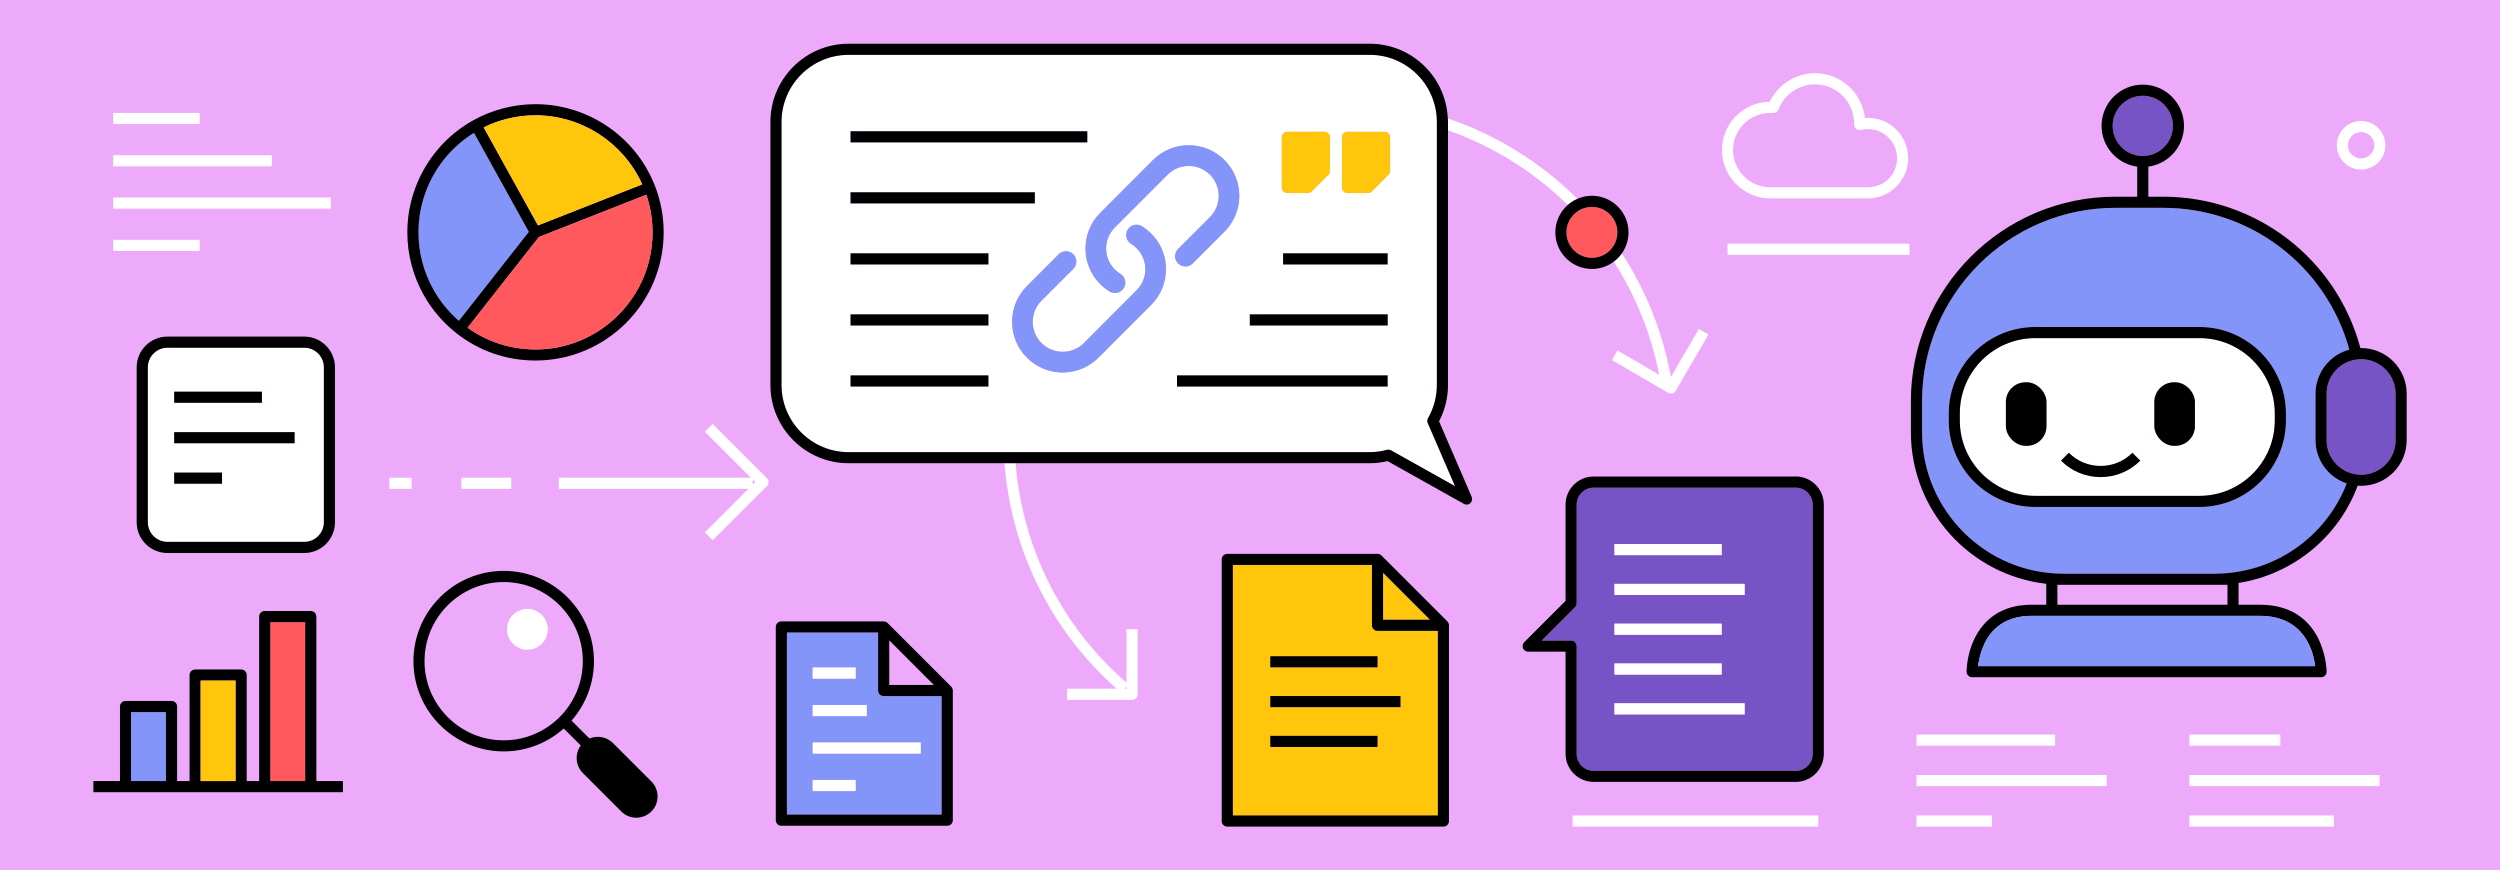
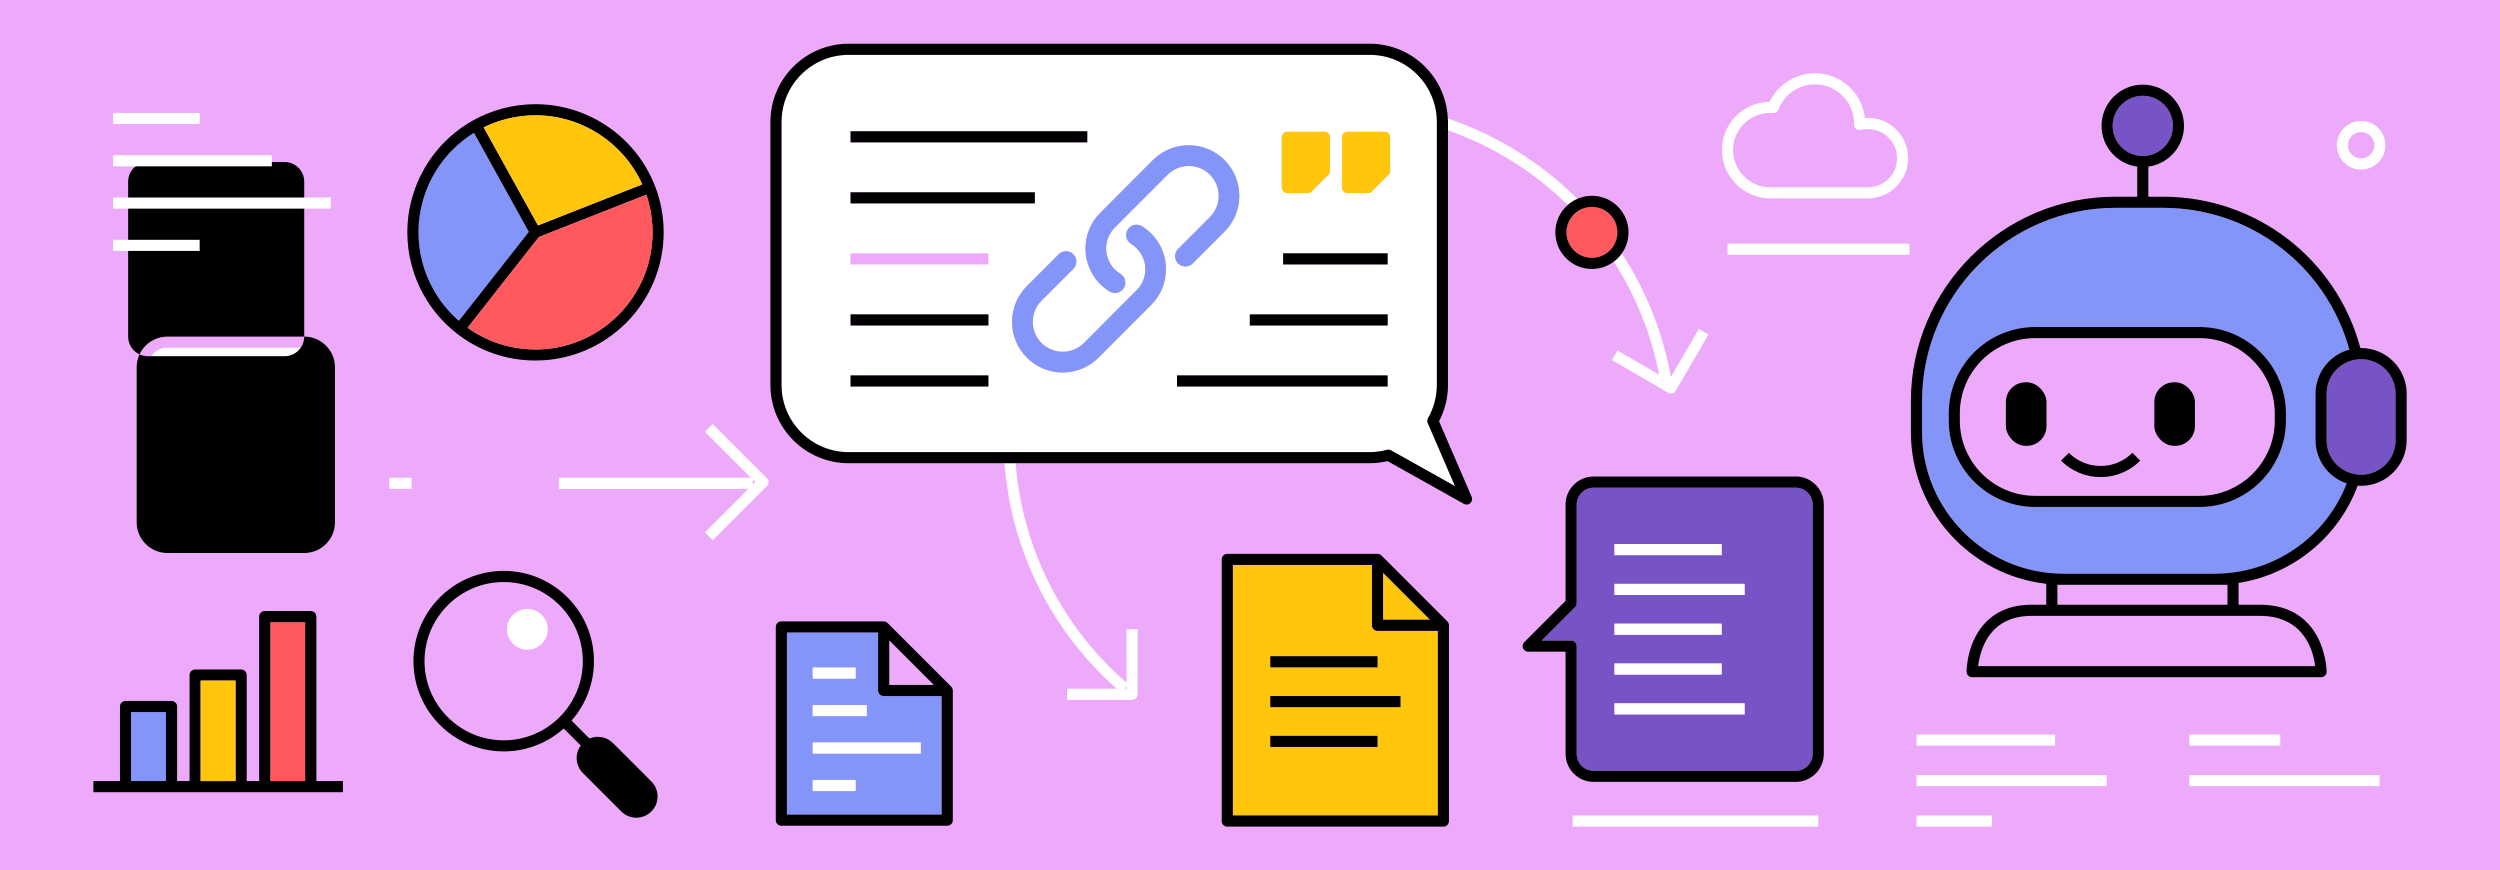
<svg xmlns="http://www.w3.org/2000/svg" id="Layer_2" viewBox="0 0 675 235">
  <defs>
    <style>
      .cls-1 {
        fill: none;
      }

      .cls-2 {
        fill: #7754c5;
      }

      .cls-3 {
        fill: #eeaafa;
      }

      .cls-4 {
        fill: #ff595e;
      }

      .cls-5 {
        fill: #fff;
      }

      .cls-6 {
        fill: #8395f8;
      }

      .cls-7 {
        fill: #ffc60b;
      }
    </style>
  </defs>
  <g id="Layer_3">
    <g>
      <rect class="cls-3" width="675" height="235" />
      <g>
        <path class="cls-1" d="M637.5,42.78c1.96,0,3.56-1.6,3.56-3.56s-1.6-3.56-3.56-3.56-3.56,1.6-3.56,3.56,1.6,3.56,3.56,3.56Z" />
        <polygon class="cls-1" points="304.18 185.96 304.18 185.32 303.63 185.96 304.18 185.96" />
        <path class="cls-1" d="M477.97,50.56h26.67c.07-.01.14-.02.21-.03,4.13-.26,7.36-3.7,7.36-7.83,0-4.33-3.53-7.86-7.86-7.86-.61,0-1.23.08-1.88.24-.45.11-.93,0-1.3-.29-.36-.29-.57-.74-.56-1.21v-.19c.01-5.88-4.73-10.62-10.56-10.62-4.34,0-8.3,2.73-9.86,6.79-.24.62-.85,1-1.51.96-.28-.02-.49-.04-.7-.04-5.54,0-10.04,4.5-10.04,10.04s4.5,10.04,10.04,10.04Z" />
        <polygon class="cls-1" points="555.49 157.9 555.49 163.28 601.42 163.28 601.42 157.9 598.01 157.9 557.15 157.9 555.49 157.9" />
        <path class="cls-1" d="M135.99,157.15c-11.78,0-21.37,9.59-21.37,21.37s9.59,21.37,21.37,21.37,21.37-9.59,21.37-21.37-9.59-21.37-21.37-21.37ZM142.39,175.43c-3.04,0-5.51-2.47-5.51-5.51s2.47-5.51,5.51-5.51,5.51,2.46,5.51,5.51-2.47,5.51-5.51,5.51Z" />
        <polygon class="cls-1" points="203.24 130.82 203.9 130.16 203.24 129.51 203.24 130.82" />
        <path class="cls-6" d="M633.39,130.46c-.14-.05-.28-.1-.41-.16-.19-.07-.37-.15-.55-.23-.13-.06-.27-.12-.4-.19-.18-.09-.35-.18-.53-.28-.12-.07-.25-.14-.37-.21-.17-.11-.34-.22-.51-.33-.11-.07-.22-.15-.33-.23-.18-.13-.35-.27-.52-.41-.09-.07-.18-.14-.27-.21-.25-.21-.49-.43-.72-.67,0,0-.01,0-.02-.01-.24-.24-.46-.48-.67-.74-.07-.08-.14-.17-.2-.26-.14-.17-.28-.35-.41-.53-.08-.11-.15-.22-.22-.33-.11-.17-.22-.34-.33-.51-.07-.12-.14-.24-.2-.36-.1-.17-.19-.35-.28-.53-.06-.13-.12-.26-.18-.39-.08-.18-.16-.36-.23-.54-.05-.13-.1-.27-.15-.4-.07-.19-.13-.38-.18-.57-.04-.13-.08-.27-.12-.41-.05-.2-.1-.41-.14-.61-.03-.13-.06-.26-.08-.4-.04-.23-.07-.46-.09-.69-.01-.12-.03-.23-.04-.34-.03-.35-.05-.7-.05-1.06v-12.58c0-.37.02-.74.05-1.1.01-.12.03-.24.05-.36.03-.24.06-.48.1-.72.03-.14.06-.28.09-.42.05-.21.09-.42.15-.63.04-.14.09-.29.13-.43.06-.2.12-.39.2-.58.05-.14.11-.28.17-.42.08-.19.16-.37.24-.55.06-.14.13-.27.2-.41.09-.18.19-.35.29-.53.08-.13.15-.26.23-.39.11-.17.23-.34.34-.51.08-.12.16-.24.25-.35.13-.17.27-.34.41-.5.09-.1.17-.21.26-.3.16-.18.34-.36.51-.53.07-.07.14-.15.22-.22.25-.24.52-.47.79-.69.03-.02.06-.04.09-.07.25-.19.5-.37.76-.55.1-.06.2-.12.3-.18.2-.12.4-.25.61-.36.12-.07.24-.12.36-.18.19-.1.39-.19.59-.28.13-.06.27-.11.4-.16.2-.08.4-.15.6-.22.14-.05.29-.09.43-.13.11-.03.21-.07.32-.1-6.22-22.62-26.69-38.29-50.31-38.29h-12.87c-28.78,0-52.2,23.42-52.2,52.2v8.38c0,21.07,17.14,38.21,38.2,38.21h40.86c15.81,0,29.92-9.72,35.61-24.36-.08-.02-.15-.06-.22-.08ZM617.19,113.54c0,12.87-10.47,23.34-23.34,23.34h-44.36c-12.87,0-23.34-10.47-23.34-23.34v-1.92c0-12.87,10.47-23.33,23.34-23.33h44.36c12.87,0,23.34,10.47,23.34,23.33v1.92Z" />
        <path class="cls-5" d="M390.96,35.18c8.73,3.08,17,7.54,24.49,13.32,2.77,2.14,5.37,4.44,7.84,6.85.77-.68,1.64-1.25,2.59-1.66-2.69-2.68-5.55-5.21-8.59-7.56-8.04-6.21-16.95-10.96-26.37-14.15.01.32.05.63.05.95v2.25Z" />
        <path class="cls-5" d="M271.31,126.24c2.11,23.19,12.82,44.32,30.2,59.72h-13.41v3h17.57c.83,0,1.5-.67,1.5-1.5v-17.57h-3v14.44c-17.21-14.94-27.82-35.64-29.88-58.36-.03-.3-.05-.6-.07-.9h-3.01c.03.39.06.78.09,1.17ZM304.18,185.96h-.55l.55-.64v.64Z" />
        <path class="cls-5" d="M435.73,70.64c5.93,9.24,10.1,19.57,12.23,30.53l-11.23-6.54-1.51,2.59,15.19,8.84c.23.13.49.2.75.2.13,0,.26-.02.38-.05.38-.1.71-.35.91-.7l8.84-15.19-2.59-1.51-7.56,12.99c-2.17-12.02-6.7-23.34-13.26-33.38-.6.84-1.33,1.59-2.15,2.21Z" />
        <path class="cls-5" d="M637.5,45.78c3.62,0,6.56-2.94,6.56-6.56s-2.94-6.56-6.56-6.56-6.56,2.94-6.56,6.56,2.94,6.56,6.56,6.56ZM637.5,35.66c1.96,0,3.56,1.6,3.56,3.56s-1.6,3.56-3.56,3.56-3.56-1.6-3.56-3.56,1.6-3.56,3.56-3.56Z" />
-         <path class="cls-5" d="M593.86,91.29h-44.36c-11.21,0-20.34,9.12-20.34,20.33v1.92c0,11.21,9.12,20.34,20.34,20.34h44.36c11.21,0,20.34-9.12,20.34-20.34v-1.92c0-11.21-9.12-20.33-20.34-20.33ZM552.55,115.06c0,2.93-2.38,5.31-5.31,5.31h-.33c-2.93,0-5.31-2.38-5.31-5.31v-6.52c0-2.93,2.38-5.31,5.31-5.31h.33c2.93,0,5.31,2.38,5.31,5.31v6.52ZM567.17,128.81c-4.04,0-7.84-1.58-10.7-4.44l2.12-2.12c2.29,2.29,5.34,3.56,8.58,3.56s6.29-1.26,8.58-3.56l2.12,2.12c-2.86,2.86-6.66,4.44-10.7,4.44ZM592.63,115.06c0,2.93-2.38,5.31-5.31,5.31h-.33c-2.93,0-5.31-2.38-5.31-5.31v-6.52c0-2.93,2.38-5.31,5.31-5.31h.33c2.93,0,5.31,2.38,5.31,5.31v6.52Z" />
        <path d="M593.86,88.29h-44.36c-12.87,0-23.34,10.47-23.34,23.33v1.92c0,12.87,10.47,23.34,23.34,23.34h44.36c12.87,0,23.34-10.47,23.34-23.34v-1.92c0-12.87-10.47-23.33-23.34-23.33ZM614.19,113.54c0,11.21-9.12,20.34-20.34,20.34h-44.36c-11.21,0-20.34-9.12-20.34-20.34v-1.92c0-11.21,9.12-20.33,20.34-20.33h44.36c11.21,0,20.34,9.12,20.34,20.33v1.92Z" />
        <path class="cls-2" d="M578.55,42.12c4.48,0,8.13-3.65,8.13-8.13s-3.65-8.13-8.13-8.13-8.13,3.65-8.13,8.13,3.65,8.13,8.13,8.13Z" />
        <path class="cls-2" d="M637.5,96.99c-.34,0-.72.03-1.14.08-3.78.46-6.81,3.17-7.81,6.68-.23.81-.35,1.67-.35,2.54v12.58c0,4.51,3.22,8.36,7.66,9.15.59.11,1.13.16,1.65.16,5.13,0,9.31-4.18,9.31-9.31v-12.58c0-5.13-4.18-9.31-9.31-9.31Z" />
        <path d="M637.5,93.99c-.06,0-.13,0-.19,0-6.45-24.13-28.18-40.88-53.3-40.88h-3.96v-8.12c5.43-.74,9.63-5.39,9.63-11.01,0-6.14-4.99-11.13-11.13-11.13s-11.13,4.99-11.13,11.13c0,5.63,4.2,10.28,9.63,11.01v8.12h-5.91c-30.44,0-55.2,24.76-55.2,55.2v8.38c0,21.15,16.01,38.61,36.55,40.93v5.65h-3.41c-5.25-.09-9.51,1.4-12.65,4.48-5.4,5.29-5.46,13.26-5.46,13.6,0,.83.67,1.5,1.5,1.5h94.22c.83,0,1.5-.67,1.5-1.5,0-.18-.21-18.08-18.08-18.08h-5.7v-5.88c14.54-2.28,26.92-12.23,32.17-26.26.31.02.61.04.91.04,6.79,0,12.31-5.52,12.31-12.31v-12.58c0-6.79-5.52-12.31-12.31-12.31ZM578.55,25.86c4.48,0,8.13,3.65,8.13,8.13s-3.65,8.13-8.13,8.13-8.13-3.65-8.13-8.13,3.65-8.13,8.13-8.13ZM646.81,118.87c0,5.13-4.18,9.31-9.31,9.31-.52,0-1.06-.05-1.65-.16-4.44-.79-7.66-4.64-7.66-9.15v-12.58c0-.88.12-1.73.35-2.54,1-3.51,4.03-6.22,7.81-6.68.42-.05.79-.08,1.14-.08,5.13,0,9.31,4.17,9.31,9.31v12.58ZM598.01,154.9h-40.86c-21.07,0-38.2-17.14-38.2-38.21v-8.38c0-28.78,23.42-52.2,52.2-52.2h12.87c23.62,0,44.09,15.67,50.31,38.29-.11.03-.21.07-.32.1-.15.04-.29.09-.43.13-.2.07-.4.14-.6.22-.14.05-.27.11-.4.16-.2.09-.4.18-.59.28-.12.06-.25.12-.36.18-.21.11-.41.24-.61.36-.1.06-.2.12-.3.18-.26.17-.51.36-.76.55-.03.02-.06.04-.09.07-.27.22-.54.45-.79.69-.07.07-.14.15-.22.22-.17.17-.35.35-.51.53-.09.1-.17.2-.26.3-.14.17-.28.33-.41.5-.09.12-.17.23-.25.35-.12.17-.23.34-.34.51-.08.13-.16.26-.23.39-.1.17-.2.35-.29.53-.07.13-.14.27-.2.41-.09.18-.17.37-.24.55-.06.14-.11.28-.17.42-.07.19-.13.39-.2.58-.04.14-.09.28-.13.43-.06.21-.1.42-.15.63-.03.14-.06.28-.09.42-.04.24-.07.48-.1.72-.01.12-.03.24-.05.36-.03.36-.05.73-.05,1.1v12.58c0,.36.02.71.05,1.06.01.12.03.23.04.34.03.23.05.46.09.69.02.13.05.26.08.4.04.21.09.41.14.61.04.14.08.27.12.41.06.19.12.38.18.57.05.13.1.27.15.4.07.18.15.37.23.54.06.13.12.26.18.39.09.18.18.35.28.53.07.12.13.24.2.36.1.17.22.35.33.51.07.11.14.22.22.33.13.18.27.36.41.53.07.09.13.17.2.26.22.25.44.5.67.74,0,0,.01,0,.02.01.23.23.47.45.72.67.09.07.18.14.27.21.17.14.34.28.52.41.11.08.22.15.33.23.17.11.34.23.51.33.12.07.25.14.37.21.17.1.35.19.53.28.13.06.26.12.4.19.18.08.36.16.55.23.14.05.27.11.41.16.07.03.15.06.22.08-5.68,14.64-19.79,24.36-35.61,24.36ZM534.09,179.86c.28-2.32,1.23-6.82,4.46-9.97,2.54-2.48,6.08-3.7,10.5-3.61h61.06c12.19,0,14.53,9.75,14.97,13.58h-91ZM601.42,157.9v5.38h-45.93v-5.38h45.93Z" />
        <rect x="541.59" y="103.22" width="10.96" height="17.15" rx="5.31" ry="5.31" />
        <rect x="581.67" y="103.22" width="10.96" height="17.15" rx="5.31" ry="5.31" />
        <path d="M567.17,125.81c-3.24,0-6.29-1.26-8.58-3.56l-2.12,2.12c2.86,2.86,6.66,4.44,10.7,4.44s7.84-1.58,10.7-4.44l-2.12-2.12c-2.29,2.29-5.34,3.56-8.58,3.56Z" />
-         <path class="cls-6" d="M610.11,166.28h-61.06c-4.43-.09-7.96,1.12-10.5,3.61-3.23,3.15-4.18,7.66-4.46,9.97h91c-.45-3.83-2.79-13.58-14.97-13.58Z" />
        <path class="cls-5" d="M385.58,112.91c1.55-2.73,2.38-5.82,2.38-8.94V32.92c0-9.98-8.12-18.11-18.1-18.11h-140.74c-9.98,0-18.1,8.12-18.1,18.11v71.04c0,9.98,8.12,18.11,18.1,18.11h140.74c1.51,0,3.06-.21,4.62-.62.13-.03.25-.05.38-.05.25,0,.51.06.73.19l17.27,9.67-7.35-17.02c-.19-.43-.16-.93.07-1.34ZM346.09,37.08c0-.83.67-1.5,1.5-1.5h10c.83,0,1.5.67,1.5,1.5v9.05c0,.4-.16.78-.44,1.06l-4.5,4.5c-.28.28-.66.44-1.06.44h-5.5c-.83,0-1.5-.67-1.5-1.5v-13.54ZM229.65,35.44h63.92v3h-63.92v-3ZM229.65,51.92h49.75v3h-49.75v-3ZM266.86,104.36h-37.22v-3h37.22v3ZM266.86,87.88h-37.22v-3h37.22v3ZM266.86,71.4h-37.22v-3h37.22v3ZM310.79,82.36l-14.19,14.22c-5.35,5.32-13.97,5.32-19.32,0h0c-2.67-2.67-4-6.18-4-9.67s1.33-7,4-9.67l8.59-8.59c1.09-1.09,2.85-1.09,3.94,0s1.09,2.85,0,3.94l-8.59,8.59c-1.57,1.57-2.36,3.64-2.36,5.72s.79,4.15,2.36,5.72c3.18,3.15,8.28,3.15,11.46,0,0,0,0,0,0,0l9.97-10,4.23-4.23c1.59-1.57,2.38-3.63,2.38-5.71,0-.37-.03-.75-.08-1.16-.03-.13-.05-.23-.06-.29,0-.03,0-.06-.01-.09-.08-.38-.18-.72-.29-1.03-.01-.03-.02-.05-.03-.08-.36-1.09-.99-2.13-1.9-3.01l-.02-.02c-.47-.47-.96-.85-1.44-1.14-1.32-.79-1.75-2.5-.96-3.83.79-1.32,2.51-1.75,3.83-.96.91.54,1.75,1.21,2.51,1.97,1.53,1.5,2.62,3.29,3.26,5.19.25.68.42,1.34.55,1.99,0,.02,0,.05.01.07.02.07.03.15.04.22.1.67.17,1.4.17,2.18,0,3.49-1.33,7.01-4.03,9.67ZM326.68,47.17c-3.18-3.15-8.28-3.15-11.45,0l-14.21,14.23c-1.59,1.57-2.38,3.63-2.38,5.71,0,.38.03.75.08,1.16.03.13.05.23.06.29,0,.03,0,.06.01.09.08.38.18.71.29,1.03.01.03.02.05.03.08.36,1.09.99,2.13,1.9,3.01l.02.02c.47.47.96.85,1.44,1.14,1.32.79,1.75,2.5.96,3.83-.79,1.32-2.51,1.75-3.83.96-.91-.54-1.75-1.21-2.51-1.97-1.53-1.5-2.62-3.29-3.26-5.19-.25-.68-.42-1.34-.55-1.99,0-.02,0-.05-.01-.07-.02-.07-.03-.15-.04-.22-.1-.67-.17-1.4-.17-2.18,0-3.49,1.33-7,4.03-9.67l14.19-14.22c5.35-5.32,13.97-5.32,19.32,0h0c2.67,2.67,4,6.18,4,9.67s-1.33,7-4,9.67l-8.59,8.59c-1.09,1.09-2.85,1.09-3.94,0-1.09-1.09-1.09-2.86,0-3.94l8.59-8.59c1.57-1.57,2.36-3.64,2.36-5.72s-.79-4.15-2.36-5.72ZM374.66,104.36h-56.87v-3h56.87v3ZM374.66,87.88h-37.22v-3h37.22v3ZM374.66,71.4h-28.22v-3h28.22v3ZM375.33,46.12c0,.4-.16.78-.44,1.06l-4.5,4.5c-.28.28-.66.44-1.06.44h-5.5c-.83,0-1.5-.67-1.5-1.5v-13.54c0-.83.67-1.5,1.5-1.5h10c.83,0,1.5.67,1.5,1.5v9.05Z" />
        <path d="M388.55,113.73c1.58-3.01,2.41-6.37,2.41-9.76V32.92c0-.32-.03-.63-.05-.95-.5-11.2-9.74-20.16-21.06-20.16h-140.74c-11.64,0-21.1,9.47-21.1,21.11v71.04c0,11.64,9.47,21.11,21.1,21.11h140.74c1.57,0,3.18-.19,4.78-.57l20.62,11.55c.23.13.48.19.73.19.36,0,.72-.13,1-.39.48-.43.63-1.12.37-1.71l-8.82-20.42ZM375.58,121.6c-.23-.13-.48-.19-.73-.19-.13,0-.26.02-.38.05-1.55.41-3.11.62-4.62.62h-140.74c-9.98,0-18.1-8.12-18.1-18.11V32.92c0-9.98,8.12-18.11,18.1-18.11h140.74c9.98,0,18.1,8.12,18.1,18.11v71.04c0,3.12-.82,6.21-2.38,8.94-.23.41-.26.9-.07,1.34l7.35,17.02-17.27-9.67Z" />
        <path class="cls-5" d="M82.14,93.88h-36.94c-2.92,0-5.3,2.38-5.3,5.3v41.83c0,2.92,2.38,5.3,5.3,5.3h36.94c2.92,0,5.3-2.38,5.3-5.3v-41.83c0-2.92-2.38-5.3-5.3-5.3ZM47.03,105.75h23.69v3h-23.69v-3ZM59.95,130.6h-12.92v-3h12.92v3ZM79.53,119.68h-32.51v-3h32.51v3Z" />
-         <path d="M82.14,90.88h-36.94c-4.58,0-8.3,3.72-8.3,8.3v41.83c0,4.58,3.72,8.3,8.3,8.3h36.94c4.58,0,8.3-3.72,8.3-8.3v-41.83c0-4.58-3.72-8.3-8.3-8.3ZM87.45,141.01c0,2.92-2.38,5.3-5.3,5.3h-36.94c-2.92,0-5.3-2.38-5.3-5.3v-41.83c0-2.92,2.38-5.3,5.3-5.3h36.94c2.92,0,5.3,2.38,5.3,5.3v41.83Z" />
+         <path d="M82.14,90.88h-36.94c-4.58,0-8.3,3.72-8.3,8.3v41.83c0,4.58,3.72,8.3,8.3,8.3h36.94c4.58,0,8.3-3.72,8.3-8.3v-41.83c0-4.58-3.72-8.3-8.3-8.3Zc0,2.92-2.38,5.3-5.3,5.3h-36.94c-2.92,0-5.3-2.38-5.3-5.3v-41.83c0-2.92,2.38-5.3,5.3-5.3h36.94c2.92,0,5.3,2.38,5.3,5.3v41.83Z" />
        <path class="cls-6" d="M318.09,67.2c-1.09,1.09-1.09,2.85,0,3.94,1.09,1.09,2.85,1.09,3.94,0l8.59-8.59c2.67-2.67,4-6.17,4-9.67s-1.33-7-4-9.67h0c-5.35-5.33-13.97-5.33-19.32,0l-14.19,14.22c-2.7,2.67-4.03,6.18-4.03,9.67,0,.78.07,1.51.17,2.18.01.07.02.15.04.22,0,.02,0,.05.01.07.13.65.3,1.31.55,1.99.64,1.9,1.73,3.69,3.26,5.19.76.76,1.6,1.43,2.51,1.97,1.32.79,3.03.36,3.83-.96.79-1.32.36-3.03-.96-3.83-.48-.29-.98-.68-1.44-1.14l-.02-.02c-.9-.88-1.53-1.92-1.9-3.01,0-.03-.02-.05-.03-.08-.12-.32-.21-.65-.29-1.03,0-.03,0-.06-.01-.09,0-.06-.02-.16-.06-.29-.05-.41-.08-.79-.08-1.16,0-2.08.79-4.14,2.38-5.71l14.21-14.23c3.18-3.15,8.28-3.15,11.45,0,1.57,1.57,2.36,3.64,2.36,5.72s-.79,4.15-2.36,5.72l-8.59,8.59Z" />
        <path class="cls-6" d="M314.61,70.29s0-.05-.01-.07c-.13-.65-.3-1.31-.55-1.99-.64-1.9-1.73-3.69-3.26-5.19-.76-.76-1.6-1.43-2.51-1.97-1.32-.79-3.03-.36-3.83.96-.79,1.32-.36,3.03.96,3.83.48.29.98.68,1.44,1.14l.02.02c.9.88,1.53,1.92,1.9,3.01,0,.03.02.05.03.08.12.32.21.65.29,1.03,0,.03,0,.06.01.09,0,.06.02.16.06.29.05.41.08.79.08,1.16,0,2.08-.79,4.14-2.38,5.71l-4.23,4.23-9.97,10s0,0,0,0c-3.18,3.15-8.28,3.15-11.46,0-1.57-1.57-2.36-3.64-2.36-5.72s.79-4.15,2.36-5.72l8.59-8.59c1.09-1.09,1.09-2.85,0-3.94s-2.85-1.09-3.94,0l-8.59,8.59c-2.67,2.67-4,6.17-4,9.67s1.33,7,4,9.67h0c5.35,5.33,13.97,5.33,19.32,0l14.19-14.22c2.7-2.67,4.03-6.18,4.03-9.67,0-.78-.07-1.51-.17-2.18-.01-.07-.02-.15-.04-.22Z" />
        <path class="cls-7" d="M388.23,170.33h-16.3c-.83,0-1.5-.67-1.5-1.5v-16.3h-37.56v67.65h55.36v-49.85ZM342.98,177.18h28.95v3h-28.95v-3ZM371.94,201.68h-28.95v-3h28.95v3ZM378.13,190.93h-35.15v-3h35.15v3Z" />
        <polygon class="cls-7" points="373.44 167.33 386.11 167.33 379.77 160.99 373.44 154.65 373.44 167.33" />
        <rect x="342.98" y="177.18" width="28.95" height="3" />
        <rect x="342.98" y="187.93" width="35.15" height="3" />
        <rect x="342.98" y="198.68" width="28.95" height="3" />
        <rect x="229.65" y="35.44" width="63.92" height="3" />
        <rect x="229.65" y="51.92" width="49.75" height="3" />
-         <rect x="229.65" y="68.4" width="37.22" height="3" />
        <rect x="229.65" y="84.88" width="37.22" height="3" />
        <rect x="229.65" y="101.36" width="37.22" height="3" />
        <rect x="346.44" y="68.4" width="28.22" height="3" />
        <rect x="337.45" y="84.88" width="37.22" height="3" />
        <rect x="317.79" y="101.36" width="56.87" height="3" />
        <path class="cls-6" d="M112.97,62.74c0,5.45,1.42,10.83,4.1,15.56,1.79,3.16,4.08,5.96,6.82,8.33l18.89-24.03-14.82-26.75c-2.85,1.76-5.38,3.95-7.56,6.53-4.8,5.69-7.44,12.92-7.44,20.36Z" />
        <path d="M123.2,89.94c6.16,4.84,13.55,7.4,21.38,7.4,19.08,0,34.61-15.52,34.61-34.61,0-4.36-.81-8.62-2.4-12.67,0,0,0,0,0,0-.21-.54-.44-1.08-.68-1.6,0,0,0,0,0,0-5.6-12.35-17.98-20.33-31.52-20.33-5.86,0-11.66,1.5-16.77,4.33,0,0,0,0,0,0-3.7,2.05-6.96,4.73-9.69,7.98-5.25,6.23-8.15,14.15-8.15,22.29,0,5.97,1.55,11.86,4.49,17.04,2.23,3.94,5.17,7.35,8.73,10.16ZM144.58,94.35c-6.65,0-12.95-2.02-18.33-5.86l19.25-24.5,29-11.41c1.11,3.27,1.68,6.69,1.68,10.17,0,17.43-14.18,31.61-31.61,31.61ZM173.41,49.78l-28.15,11.08-14.66-26.47c4.33-2.14,9.13-3.26,13.99-3.26,12.37,0,23.67,7.29,28.79,18.57.01.03.03.06.04.08ZM127.97,35.85l14.82,26.75-18.89,24.03c-2.74-2.37-5.03-5.17-6.82-8.33-2.68-4.73-4.1-10.11-4.1-15.56,0-7.44,2.64-14.67,7.44-20.36,2.17-2.58,4.71-4.77,7.56-6.53Z" />
        <path class="cls-4" d="M174.51,52.57l-29,11.41-19.25,24.5c5.37,3.84,11.67,5.86,18.33,5.86,17.43,0,31.61-14.18,31.61-31.61,0-3.48-.56-6.89-1.68-10.17Z" />
        <path class="cls-7" d="M144.58,31.13c-4.85,0-9.66,1.12-13.99,3.26l14.66,26.47,28.15-11.08s-.03-.06-.04-.08c-5.12-11.28-16.42-18.57-28.79-18.57Z" />
        <path class="cls-7" d="M347.59,52.12h5.5c.4,0,.78-.16,1.06-.44l4.5-4.5c.28-.28.44-.66.44-1.06v-9.05c0-.83-.67-1.5-1.5-1.5h-10c-.83,0-1.5.67-1.5,1.5v13.54c0,.83.67,1.5,1.5,1.5Z" />
        <path class="cls-7" d="M373.83,35.58h-10c-.83,0-1.5.67-1.5,1.5v13.54c0,.83.67,1.5,1.5,1.5h5.5c.4,0,.78-.16,1.06-.44l4.5-4.5c.28-.28.44-.66.44-1.06v-9.05c0-.83-.67-1.5-1.5-1.5Z" />
        <path class="cls-6" d="M238.6,187.93c-.83,0-1.5-.67-1.5-1.5v-15.67h-24.63v49.18h41.8v-32.01h-15.67ZM219.43,180.23h11.59v3h-11.59v-3ZM219.43,190.35h14.59v3h-14.59v-3ZM231.03,213.59h-11.59v-3h11.59v3ZM248.61,203.47h-29.18v-3h29.18v3Z" />
        <rect class="cls-5" x="105.13" y="128.99" width="6" height="3" />
-         <rect class="cls-5" x="124.58" y="128.99" width="13.46" height="3" />
        <path class="cls-5" d="M192.44,114.46l-2.12,2.12,12.41,12.41h-51.86v3h51.2l-11.76,11.76,2.12,2.12,14.64-14.64c.28-.28.44-.66.44-1.06s-.16-.78-.44-1.06l-14.64-14.64ZM203.24,130.82v-1.31l.66.66-.66.66Z" />
        <rect x="47.03" y="105.75" width="23.69" height="3" />
        <rect x="47.03" y="127.6" width="12.92" height="3" />
        <rect x="47.03" y="116.68" width="32.51" height="3" />
        <path d="M165.47,200.61c-1.7-1.7-4.22-2.1-6.31-1.21l-4.84-4.84c3.76-4.29,6.05-9.9,6.05-16.05,0-13.44-10.93-24.37-24.37-24.37s-24.37,10.93-24.37,24.37,10.93,24.37,24.37,24.37c6.22,0,11.9-2.34,16.21-6.19l4.6,4.6c-1.64,2.24-1.47,5.4.56,7.43l10.38,10.38c1.08,1.08,2.52,1.68,4.06,1.68s2.97-.6,4.06-1.68,1.68-2.52,1.68-4.06-.6-2.97-1.68-4.05l-10.38-10.38ZM135.99,199.89c-11.78,0-21.37-9.59-21.37-21.37s9.59-21.37,21.37-21.37,21.37,9.59,21.37,21.37-9.59,21.37-21.37,21.37Z" />
        <rect class="cls-5" x="219.43" y="190.35" width="14.59" height="3" />
        <rect class="cls-5" x="219.43" y="210.59" width="11.59" height="3" />
        <rect class="cls-5" x="219.43" y="180.23" width="11.59" height="3" />
        <rect class="cls-5" x="219.43" y="200.47" width="29.18" height="3" />
        <path class="cls-2" d="M484.86,131.66h-54.59c-2.52,0-4.57,2.05-4.57,4.57v26.63c0,.4-.16.78-.44,1.06l-9.04,9.04h7.98c.83,0,1.5.67,1.5,1.5v29.08c0,2.52,2.05,4.57,4.57,4.57h54.59c2.52,0,4.57-2.05,4.57-4.57v-67.32c0-2.52-2.05-4.57-4.57-4.57ZM435.9,146.89h28.95v3h-28.95v-3ZM435.9,168.39h28.95v3h-28.95v-3ZM435.9,179.14h28.95v3h-28.95v-3ZM471.05,192.89h-35.15v-3h35.15v3ZM471.05,160.64h-35.15v-3h35.15v3Z" />
        <path d="M484.86,128.66h-54.59c-4.17,0-7.57,3.4-7.57,7.57v26.01l-11.16,11.16c-.43.43-.56,1.07-.33,1.63s.78.93,1.39.93h10.1v27.58c0,4.17,3.4,7.57,7.57,7.57h54.59c4.17,0,7.57-3.4,7.57-7.57v-67.32c0-4.17-3.4-7.57-7.57-7.57ZM489.43,203.55c0,2.52-2.05,4.57-4.57,4.57h-54.59c-2.52,0-4.57-2.05-4.57-4.57v-29.08c0-.83-.67-1.5-1.5-1.5h-7.98l9.04-9.04c.28-.28.44-.66.44-1.06v-26.63c0-2.52,2.05-4.57,4.57-4.57h54.59c2.52,0,4.57,2.05,4.57,4.57v67.32Z" />
        <rect class="cls-5" x="435.9" y="146.89" width="28.95" height="3" />
        <rect class="cls-5" x="435.9" y="157.64" width="35.15" height="3" />
        <rect class="cls-5" x="435.9" y="168.39" width="28.95" height="3" />
        <rect class="cls-5" x="435.9" y="179.14" width="28.95" height="3" />
        <rect class="cls-5" x="435.9" y="189.89" width="35.15" height="3" />
        <path class="cls-4" d="M429.82,55.86c-3.79,0-6.88,3.09-6.88,6.88s3.09,6.88,6.88,6.88,6.88-3.09,6.88-6.88-3.09-6.88-6.88-6.88Z" />
        <path d="M419.94,62.74c0,5.45,4.43,9.88,9.88,9.88,2.22,0,4.26-.74,5.91-1.98.83-.62,1.55-1.36,2.15-2.21,1.14-1.61,1.82-3.57,1.82-5.69,0-5.45-4.43-9.88-9.88-9.88-1.4,0-2.74.3-3.95.83-.95.42-1.82.98-2.59,1.66-2.04,1.81-3.34,4.45-3.34,7.39ZM429.82,69.62c-3.79,0-6.88-3.09-6.88-6.88s3.09-6.88,6.88-6.88,6.88,3.09,6.88,6.88-3.09,6.88-6.88,6.88Z" />
        <polygon class="cls-3" points="240.1 184.93 252.14 184.93 240.1 172.89 240.1 184.93" />
        <path d="M257.23,186.14c-.03-.13-.07-.25-.13-.36-.01-.03-.03-.06-.05-.09-.07-.11-.14-.22-.24-.32l-17.17-17.17c-.09-.09-.2-.17-.31-.23-.03-.02-.06-.03-.09-.05-.11-.05-.22-.1-.34-.12-.02,0-.03,0-.05,0-.09-.02-.17-.03-.26-.03h-27.63c-.83,0-1.5.67-1.5,1.5v52.18c0,.83.67,1.5,1.5,1.5h44.8c.83,0,1.5-.67,1.5-1.5v-35.01c0-.1-.01-.2-.03-.29,0,0,0,0,0,0ZM212.46,219.94v-49.18h24.63v15.67c0,.83.67,1.5,1.5,1.5h15.67v32.01h-41.8ZM252.14,184.93h-12.04v-12.04l12.04,12.04Z" />
        <path d="M391.2,168.54c-.03-.13-.07-.25-.13-.36-.01-.03-.03-.06-.05-.09-.07-.11-.14-.22-.24-.32l-8.9-8.9-8.9-8.9s0,0,0,0c-.09-.09-.2-.17-.31-.23-.03-.02-.06-.04-.1-.05-.11-.05-.22-.09-.34-.12-.02,0-.03,0-.05,0-.09-.02-.17-.03-.26-.03h-40.56c-.83,0-1.5.67-1.5,1.5v70.65c0,.83.67,1.5,1.5,1.5h58.36c.83,0,1.5-.67,1.5-1.5v-52.85c0-.1-.01-.2-.03-.29,0,0,0,0,0,0ZM386.11,167.33h-12.68v-12.68l6.34,6.34,6.34,6.34ZM332.87,152.53h37.56v16.3c0,.83.67,1.5,1.5,1.5h16.3v49.85h-55.36v-67.65Z" />
        <circle class="cls-5" cx="142.39" cy="169.92" r="5.51" />
        <rect class="cls-5" x="424.61" y="220.18" width="66.33" height="3" />
        <rect class="cls-6" x="35.38" y="192.26" width="9.43" height="18.63" />
        <rect class="cls-4" x="72.97" y="167.97" width="9.43" height="42.92" />
        <path d="M85.4,166.47c0-.83-.67-1.5-1.5-1.5h-12.43c-.83,0-1.5.67-1.5,1.5v44.42h-3.36v-28.63c0-.83-.67-1.5-1.5-1.5h-12.43c-.83,0-1.5.67-1.5,1.5v28.63h-3.36v-20.13c0-.83-.67-1.5-1.5-1.5h-12.43c-.83,0-1.5.67-1.5,1.5v20.13h-7.18v3h67.37v-3h-7.16v-44.42ZM72.97,210.89v-42.92h9.43v42.92h-9.43ZM54.17,210.89v-27.13h9.43v27.13h-9.43ZM35.38,192.26h9.43v18.63h-9.43v-18.63Z" />
        <rect class="cls-7" x="54.17" y="183.76" width="9.43" height="27.13" />
        <path class="cls-5" d="M477.97,53.56h26.97c.14,0,.28-.02.41-.06,5.55-.51,9.85-5.2,9.85-10.8,0-6.25-5.31-11.34-11.67-10.83-.73-6.79-6.51-12.1-13.49-12.1-5.21,0-9.99,3.06-12.23,7.71-7.12.08-12.88,5.9-12.88,13.04s5.85,13.04,13.04,13.04ZM477.97,30.48c.21,0,.42.02.7.04.66.04,1.27-.34,1.51-.96,1.56-4.06,5.52-6.79,9.86-6.79,5.83,0,10.57,4.74,10.57,10.62v.19c-.02.47.18.91.55,1.21.36.29.85.4,1.3.29.65-.16,1.27-.24,1.88-.24,4.33,0,7.86,3.53,7.86,7.86s-3.23,7.57-7.36,7.83c-.07,0-.14.01-.21.03h-26.67c-5.54,0-10.04-4.5-10.04-10.04s4.5-10.04,10.04-10.04Z" />
        <rect class="cls-5" x="30.56" y="41.91" width="42.84" height="3" />
        <rect class="cls-5" x="30.56" y="30.49" width="23.35" height="3" />
        <rect class="cls-5" x="30.56" y="64.75" width="23.35" height="3" />
        <rect class="cls-5" x="30.56" y="53.33" width="58.77" height="3" />
        <rect class="cls-5" x="517.45" y="198.33" width="37.43" height="3" />
        <rect class="cls-5" x="517.45" y="220.18" width="20.4" height="3" />
        <rect class="cls-5" x="517.45" y="209.25" width="51.35" height="3" />
        <rect class="cls-5" x="591.13" y="198.33" width="24.56" height="3" />
        <rect class="cls-5" x="466.43" y="65.8" width="49.13" height="3" />
-         <rect class="cls-5" x="591.13" y="220.18" width="39.03" height="3" />
        <rect class="cls-5" x="591.13" y="209.25" width="51.35" height="3" />
      </g>
    </g>
  </g>
</svg>